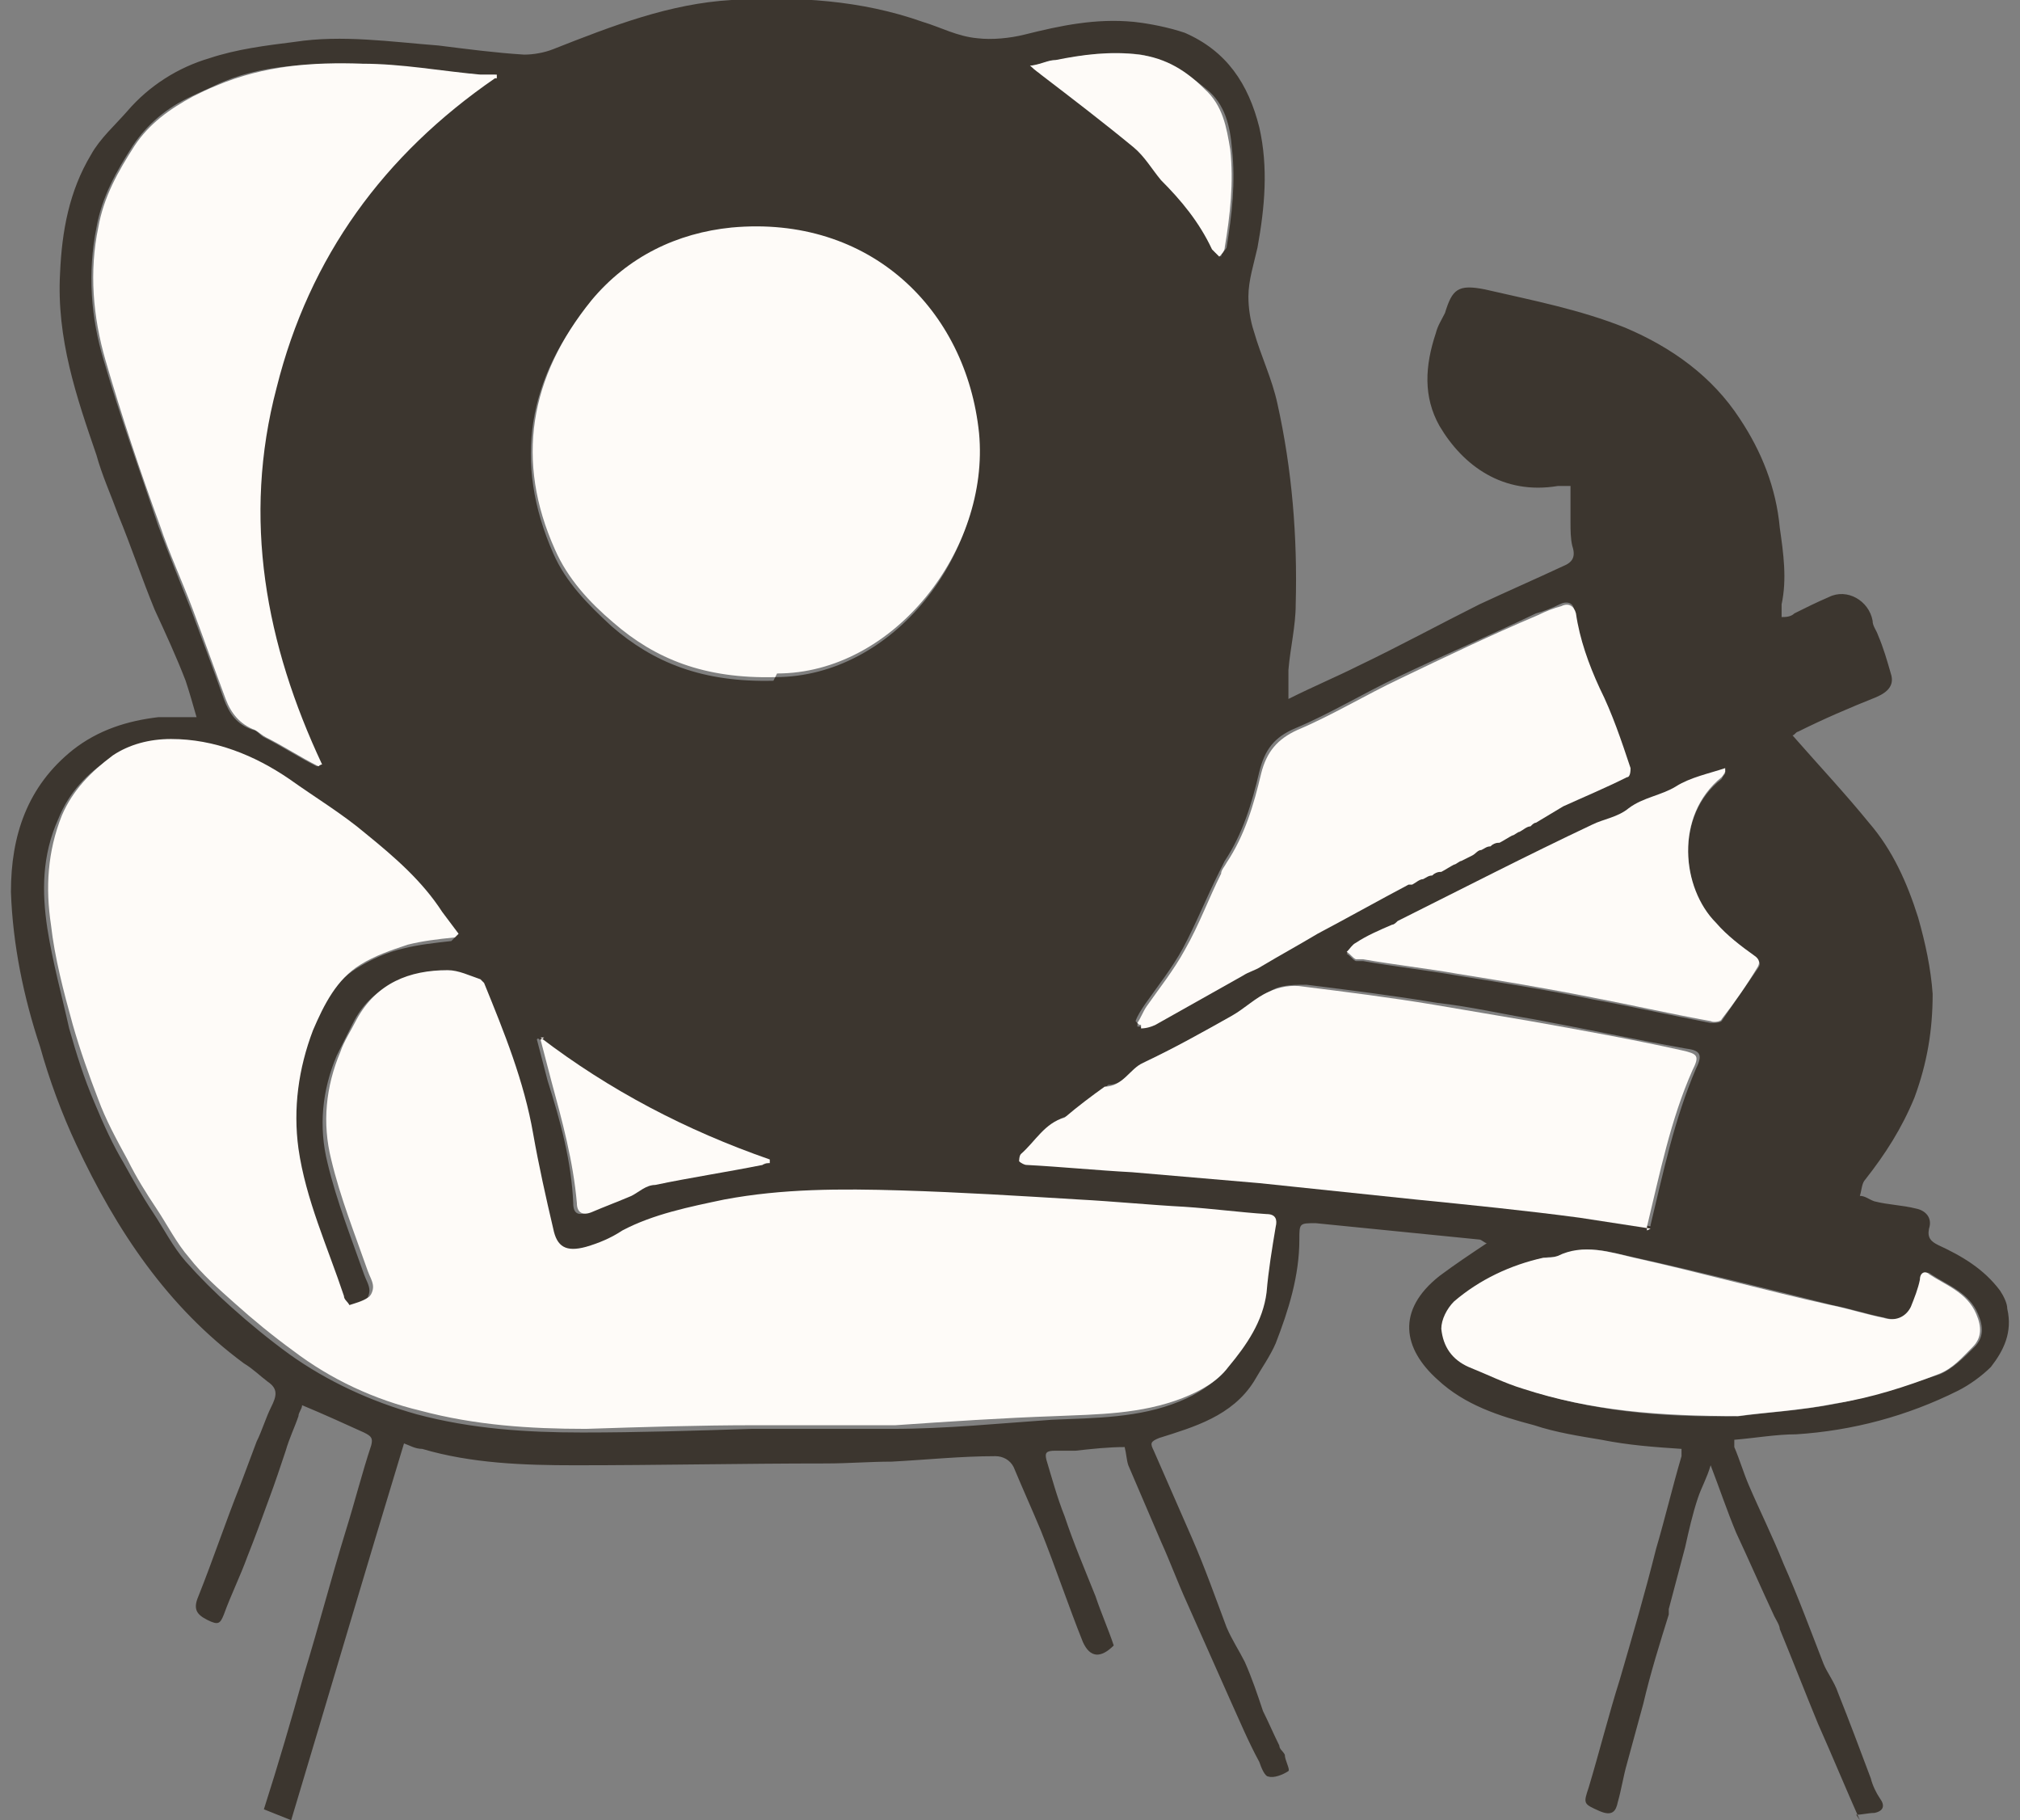
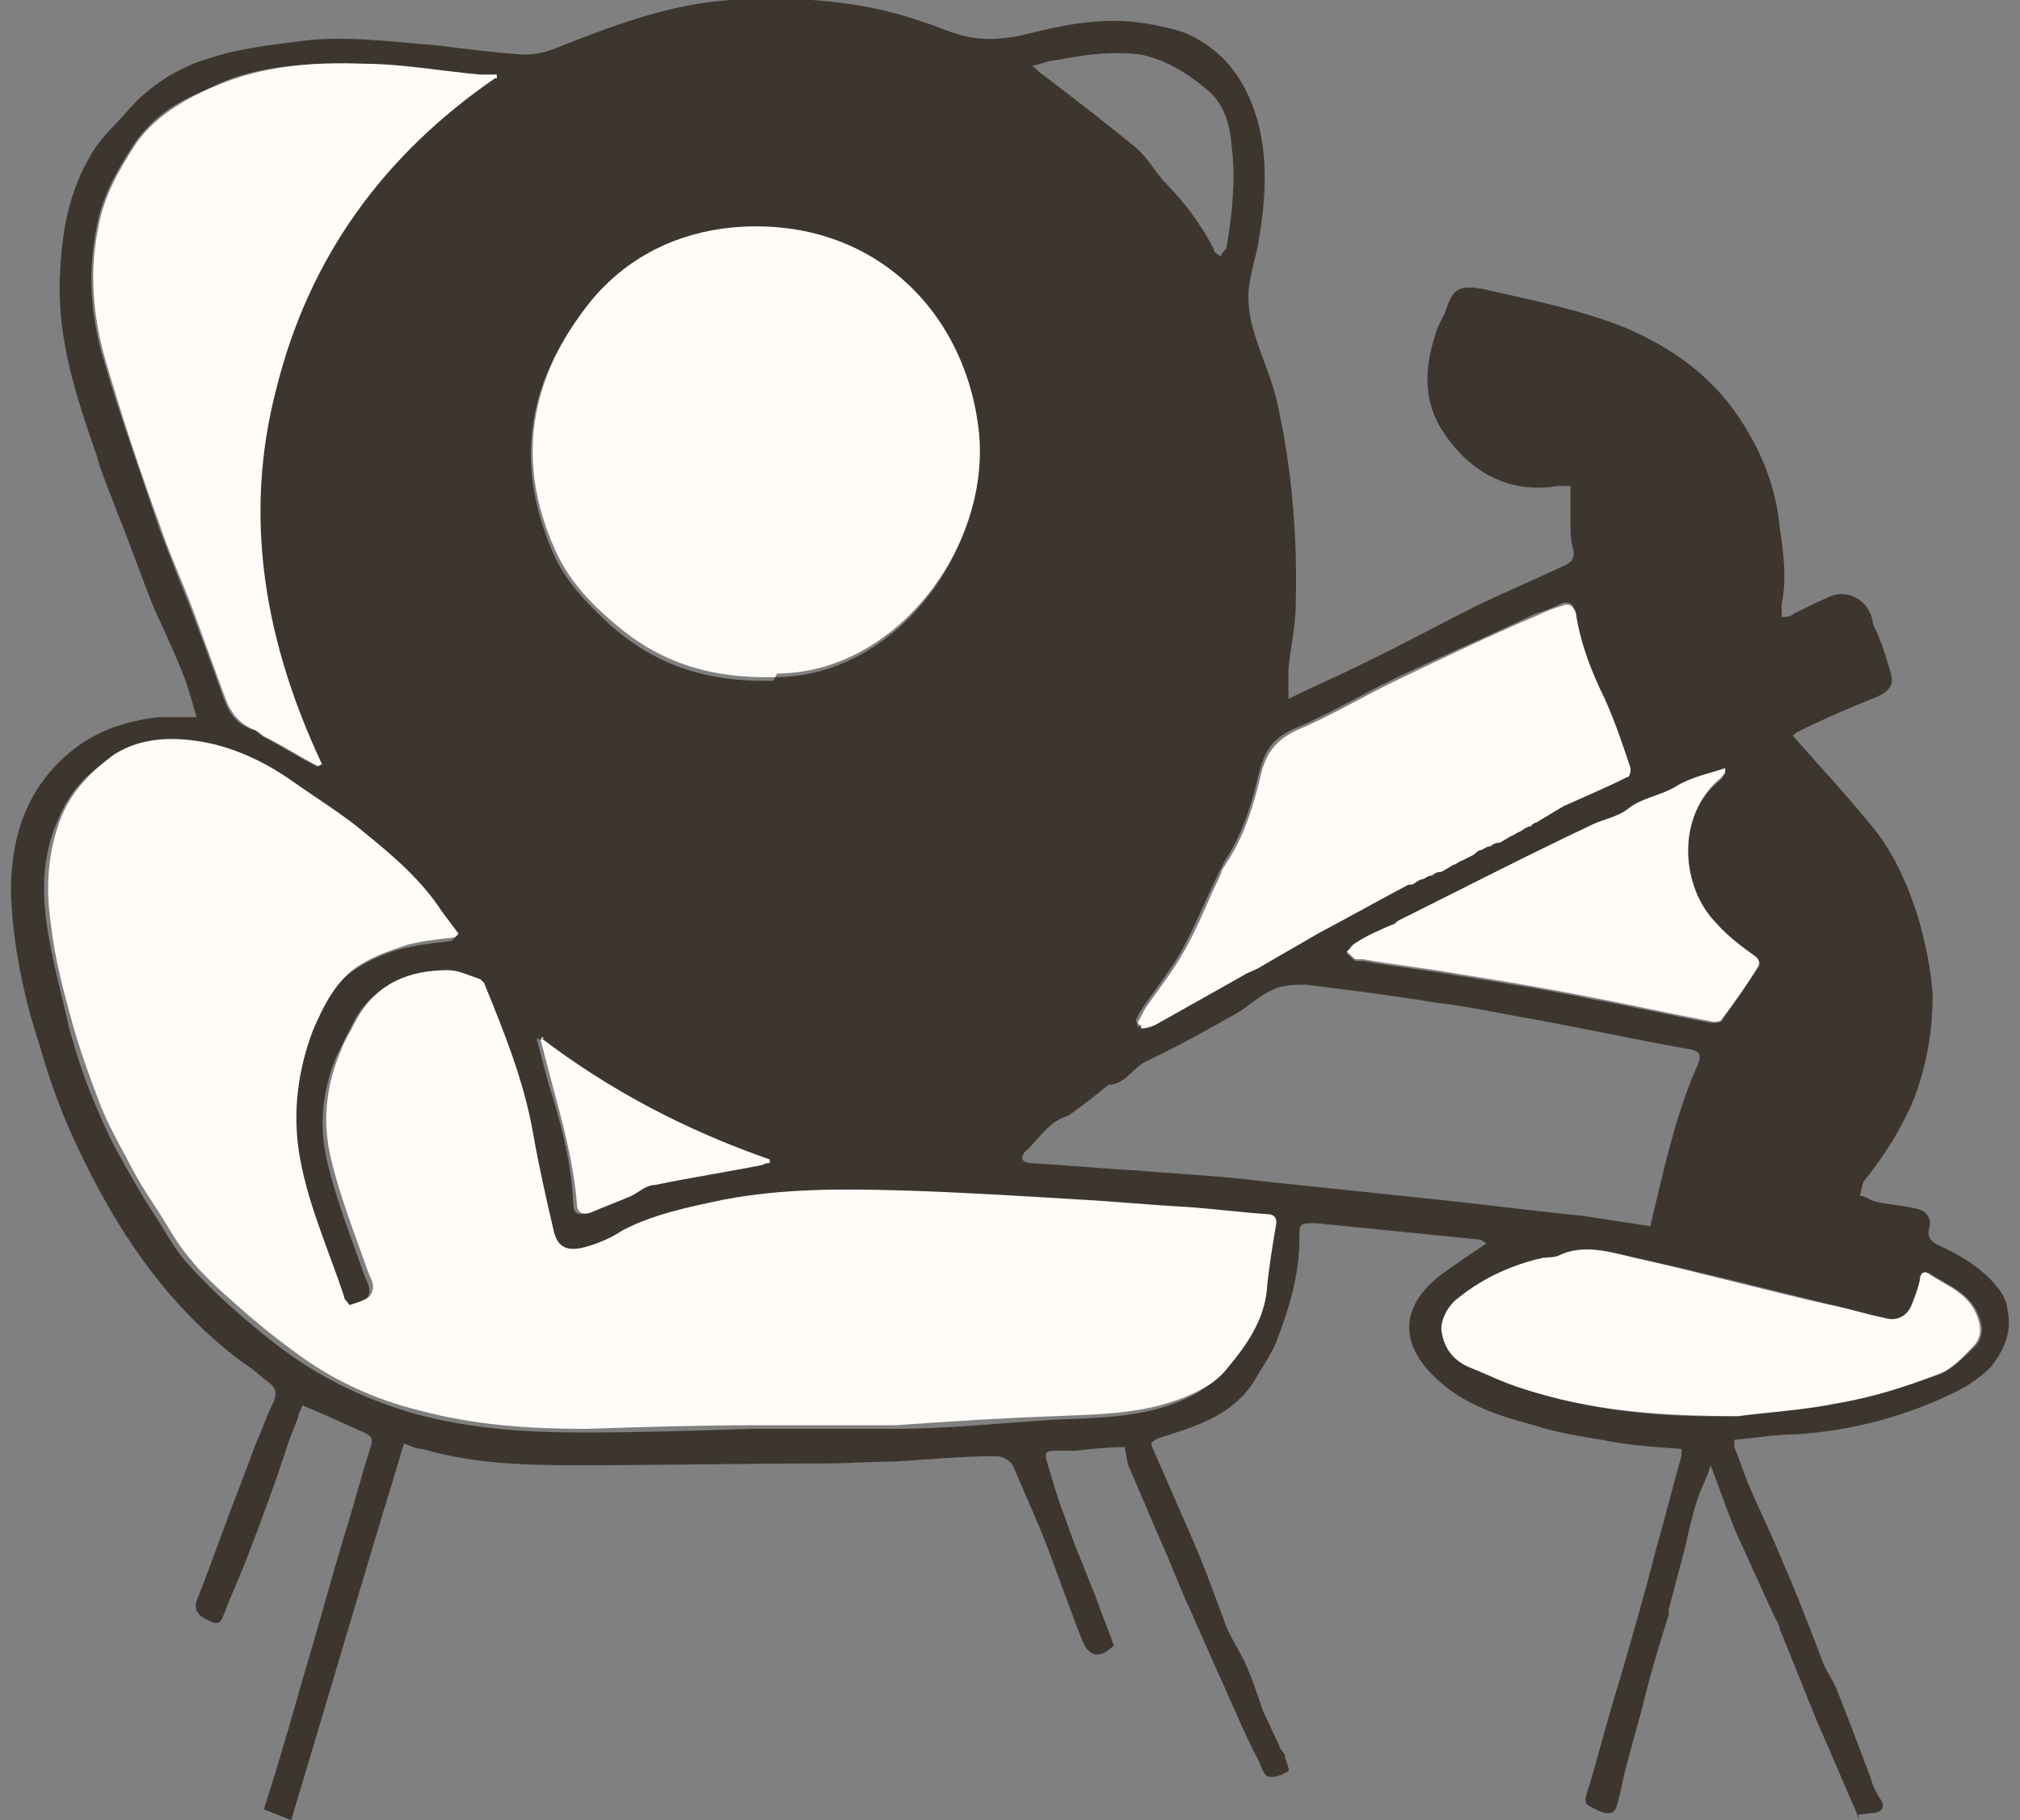
<svg xmlns="http://www.w3.org/2000/svg" id="Layer_1" data-name="Layer 1" version="1.1" viewBox="0 0 111 100">
  <rect x="0" y="0" width="111" height="100" fill="#808080" stroke="none" />
  <defs>
    <style>
      .cls-1 {
        fill: #3c362f;
      }

      .cls-1, .cls-2 {
        stroke-width: 0px;
      }

      .cls-2 {
        fill: #fefbf8;
      }
    </style>
  </defs>
  <path class="cls-1" d="M102.2,100c-.8-1.8-1.5-3.5-2.3-5.3-.7-1.7-1.4-3.5-2.1-5.2,0-.2-.2-.5-.3-.7-.7-1.5-1.4-3.1-2.1-4.6-.5-1.2-.9-2.4-1.4-3.7-.2.7-.5,1.2-.7,1.8-.3.9-.5,1.8-.7,2.7-.3,1.1-.6,2.3-.9,3.4,0,0,0,.2,0,.3-.5,1.6-1,3.2-1.4,4.9-.3,1.1-.6,2.2-.9,3.3-.2.7-.3,1.4-.5,2.1-.1.5-.3.8-1,.5-.9-.4-.9-.4-.6-1.3.6-2,1.1-4,1.7-5.9.7-2.4,1.4-4.8,2-7.2.5-1.7.9-3.4,1.4-5.1,0-.1,0-.3,0-.4-1.5-.1-2.9-.2-4.4-.5-1.2-.2-2.5-.4-3.7-.8-1.9-.5-3.8-1.1-5.3-2.5-1.9-1.7-2.3-3.8.1-5.7.8-.6,1.7-1.2,2.6-1.8-.1,0-.3-.2-.4-.2-3-.3-6-.6-9-.9-.9,0-.9,0-.9.9,0,2-.6,3.9-1.3,5.7-.3.7-.8,1.4-1.2,2.1-1.2,1.9-3.3,2.5-5.2,3.1-.5.2-.5.3-.3.7.7,1.6,1.4,3.2,2.1,4.8.7,1.6,1.3,3.3,1.9,4.9.3.7.7,1.3,1,1.9.4.9.7,1.8,1,2.7.3.6.6,1.3.9,1.9,0,.2.2.3.3.5,0,.3.3.8.2.9-.3.2-.8.4-1.1.3-.2,0-.4-.5-.5-.8-.6-1.1-1.1-2.3-1.6-3.4-.8-1.8-1.6-3.6-2.4-5.4-.5-1.1-.9-2.2-1.4-3.3-.6-1.4-1.2-2.8-1.8-4.2-.1-.3-.1-.6-.2-1-.9,0-1.8.1-2.7.2-.4,0-.7,0-1.1,0-.5,0-.6.1-.5.5.3,1,.6,2.1,1,3.1.5,1.5,1.1,2.9,1.7,4.4.3.9.7,1.8,1,2.7-.7.7-1.3.7-1.7-.2-.8-2-1.5-4.1-2.3-6.1-.5-1.2-1-2.3-1.5-3.5-.2-.4-.6-.6-1-.6-1.9,0-3.8.2-5.7.3-1.2,0-2.4.1-3.6.1-4.6,0-9.2.1-13.8.1-2.8,0-5.7-.1-8.4-.9-.4,0-.7-.2-1-.3-2.1,6.9-4.1,13.7-6.2,20.7-.5-.2-1-.4-1.5-.6.8-2.5,1.5-4.9,2.2-7.4.8-2.6,1.5-5.3,2.3-7.9.5-1.6.9-3.2,1.4-4.7.1-.4,0-.5-.4-.7-1.1-.5-2.2-1-3.4-1.5,0,.2-.2.4-.2.6-.2.6-.5,1.2-.7,1.9-.3.9-.6,1.8-.9,2.6-.4,1.1-.8,2.2-1.2,3.2-.4,1.1-.9,2.1-1.3,3.2-.2.5-.3.6-.9.3-.6-.3-.8-.6-.5-1.3.8-2,1.5-4.1,2.3-6.1.3-.8.6-1.6.9-2.4.3-.6.5-1.3.8-1.9.3-.6.4-1-.2-1.4-.4-.3-.8-.7-1.3-1-4.2-3.1-7-7.3-9.2-12-.8-1.7-1.5-3.6-2-5.4-.9-2.7-1.5-5.6-1.6-8.5,0-3.1.9-5.8,3.4-7.8,1.4-1.1,3-1.6,4.7-1.8.7,0,1.4,0,2.1,0-.2-.7-.4-1.4-.6-2-.5-1.3-1.1-2.6-1.7-3.9-.7-1.7-1.3-3.5-2-5.2-.4-1.1-.9-2.2-1.2-3.3-1.1-3.2-2.2-6.4-2-10,.1-2.3.5-4.5,1.7-6.5.5-.9,1.3-1.6,2-2.4,1.2-1.4,2.8-2.4,4.5-2.9,1.5-.5,3.1-.7,4.7-.9,2.6-.4,5.3,0,7.9.2,1.6.2,3.1.4,4.7.5.5,0,1.1-.1,1.6-.3C33.7,1.4,36.8.2,40.2,0c3.6-.2,7.1,0,10.5,1.2,1,.3,1.9.8,3,.9.8.1,1.8,0,2.6-.2,2-.5,3.9-.9,6-.7.9.1,1.9.3,2.8.6,2.3,1,3.5,2.8,4.1,5.2.5,2.2.3,4.4-.1,6.6-.2.9-.5,1.8-.5,2.7,0,.6.1,1.3.3,1.9.4,1.4,1,2.6,1.3,4,.8,3.6,1.1,7.3,1,11,0,1.2-.3,2.4-.4,3.6,0,.5,0,1,0,1.6,1.4-.7,2.6-1.2,3.8-1.8,2.3-1.1,4.5-2.3,6.7-3.4,1.5-.7,3.1-1.4,4.6-2.1.5-.2.7-.5.5-1.1-.1-.4-.1-.9-.1-1.3,0-.6,0-1.3,0-2-.3,0-.5,0-.7,0-3,.5-5.2-1.1-6.5-3.3-.9-1.6-.8-3.3-.2-5.1.1-.4.3-.7.5-1.1.4-1.3.7-1.6,2.2-1.3,2.6.6,5.2,1.1,7.7,2.1,2.6,1.1,4.8,2.7,6.3,5,1.2,1.8,2,3.8,2.2,6,.2,1.4.4,2.8.1,4.2,0,.2,0,.5,0,.7.2,0,.5,0,.7-.2.6-.3,1.2-.6,1.9-.9,1-.5,2.2.2,2.4,1.3,0,.3.2.5.3.8.3.7.5,1.4.7,2.1.2.6-.1,1-.8,1.3-1.5.6-2.9,1.2-4.3,1.9-.1,0-.2.2-.3.2,1.4,1.6,2.9,3.2,4.2,4.8,1.3,1.5,2.1,3.3,2.7,5.2.4,1.4.7,2.8.8,4.2,0,2-.3,3.8-1,5.7-.7,1.7-1.6,3.1-2.7,4.5-.2.2-.2.6-.3.9.3,0,.5.2.8.3.8.2,1.5.2,2.3.4.5.1.9.5.7,1.1-.1.5.1.7.5.9,1.3.6,2.5,1.3,3.4,2.5.2.3.4.7.4,1,.3,1.3-.2,2.3-.9,3.2-.5.5-1.2,1-1.8,1.3-2.8,1.4-5.8,2.2-8.9,2.4-1.1,0-2.2.2-3.4.3,0,.1,0,.3,0,.4.3.7.5,1.4.8,2.1.6,1.4,1.3,2.8,1.9,4.3.8,1.8,1.5,3.7,2.2,5.5.2.5.6,1,.8,1.6.6,1.5,1.2,3.1,1.8,4.7.1.4.3.8.5,1.1.3.4.2.7-.3.8-.3,0-.7.1-1,.1h0ZM25,51.5c-.3-.4-.6-.8-.9-1.2-1.1-1.7-2.6-3.1-4.2-4.3-1.3-1.1-2.8-2-4.2-3-2-1.4-4.1-2.2-6.5-2.2-1.2,0-2.3.3-3.2.9-1.2.8-2.2,1.8-2.8,3.3-.9,2-.9,4-.6,6,.3,1.9.8,3.7,1.2,5.5.4,1.4.8,2.7,1.4,4.1.5,1.2,1,2.3,1.6,3.3.5.9,1,1.8,1.6,2.7.6.9,1.1,1.9,1.8,2.7.8.9,1.6,1.7,2.5,2.5,1,.9,2.1,1.8,3.2,2.6,2.1,1.5,4.5,2.6,7,3.3,3,.8,6,1,9.1,1,3.1,0,6.2-.1,9.3-.2,2.6,0,5.1,0,7.7,0,3,0,5.9-.3,8.8-.5,2.4-.1,4.8-.1,7-1,1-.4,1.9-1,2.5-1.7,1-1.2,1.9-2.5,2.1-4.1.2-1.2.4-2.4.5-3.6,0-.4,0-.6-.5-.7-1.5,0-3-.2-4.5-.4-1.9-.1-3.9-.3-5.8-.4-3.3-.2-6.5-.4-9.8-.5-3.2-.1-6.5,0-9.7.5-1.9.3-3.8.8-5.6,1.7-.6.3-1.3.7-2,.9-1,.3-1.6,0-1.8-1-.4-1.7-.7-3.5-1.1-5.2-.6-2.9-1.6-5.6-2.7-8.3,0,0,0-.2-.2-.2-.6-.2-1.2-.6-1.8-.5-2.1,0-4,.7-5,2.7-.3.6-.6,1.2-.9,1.8-.8,1.9-1,3.9-.5,5.9.5,2.1,1.3,4.1,2,6.1.1.3.3.6.3.9,0,.2-.1.5-.3.6-.3.2-.6.3-1,.4-.1-.2-.2-.4-.3-.5-1-2.7-2.1-5.3-2.5-8.1-.3-2.3,0-4.4.8-6.5.5-1.4,1.3-2.8,2.6-3.6.8-.5,1.7-.9,2.6-1.1.8-.2,1.7-.3,2.6-.4h0ZM42.6,37.2c6.5,0,11.7-6.8,11.1-13.2-.6-6.8-6-12-13.6-11.3-3,.3-5.8,1.6-7.7,4-3.4,4.1-4.2,8.7-2,13.7.7,1.6,1.9,2.8,3.2,4,2.3,2,5,3.1,8.9,3h0ZM27.2,4.3c0,0,0-.1,0-.2-.3,0-.6,0-.9,0-2.2-.2-4.3-.5-6.5-.6-2.7,0-5.5,0-8,1.2-.4.2-.9.4-1.3.6-1.3.6-2.4,1.5-3.2,2.7-.9,1.4-1.7,2.8-2,4.5-.5,2.5-.3,5,.4,7.3.9,3.1,2,6.1,3,9.1.6,1.6,1.2,3.1,1.8,4.6.6,1.6,1.2,3.2,1.8,4.9.3.8.7,1.4,1.6,1.7.2,0,.4.3.6.4,1,.5,1.9,1.1,2.9,1.6,0,0,.1,0,.2-.1-3.1-6.7-4.4-13.5-2.5-20.7,1.8-7.2,5.9-12.8,12-17h0ZM90.7,67.5s0-.1,0-.2c.7-2.9,1.3-5.8,2.5-8.6.4-.8.2-1-.6-1.1-2.8-.5-5.6-1.1-8.3-1.6-1.8-.3-3.5-.7-5.3-.9-2.4-.4-4.8-.7-7.2-1-.6,0-1.4,0-1.9.3-.7.3-1.3.9-2,1.3-1.6.9-3.2,1.8-4.9,2.6-.8.4-1.2,1.3-2.1,1.3,0,0,0,0,0,0-.7.6-1.5,1.2-2.2,1.7,0,0,0,0,0,0-1.1.3-1.6,1.3-2.4,2,0,0-.2.3-.1.4,0,.1.3.2.4.2,1.9.1,3.9.3,5.8.4,2.3.2,4.7.3,7,.6,2.9.3,5.7.6,8.6.9,3,.3,6,.7,9,1,1.3.2,2.6.4,3.9.6h0ZM62.5,56.2v.2c.4,0,.7-.1.9-.2,1.6-.9,3.2-1.8,4.8-2.7.3-.2.7-.3,1-.5,1-.6,2.1-1.2,3.1-1.8,1.7-.9,3.3-1.8,5-2.7,0,0,.2,0,.2,0,.2,0,.4-.2.6-.3.2,0,.3-.2.5-.2.2,0,.3,0,.5-.2.2-.1.5-.2.7-.4.1,0,.3-.2.4-.2.2-.1.4-.2.6-.3.2,0,.3-.2.5-.3.2,0,.3-.2.5-.2.2,0,.3,0,.5-.2.2-.1.5-.2.7-.4.1,0,.3-.2.4-.2.2-.1.4-.2.6-.3.1,0,.2,0,.3-.2.5-.3,1-.6,1.5-.9,1.2-.6,2.4-1.1,3.5-1.6.1,0,.2-.4.2-.5-.5-1.5-1.1-3-1.7-4.4-.6-1.3-1-2.7-1.3-4.1,0-.5-.4-.6-.8-.4-.4.2-.9.4-1.3.5-2.5,1.2-5.1,2.3-7.6,3.5-1.9.9-3.7,2-5.6,2.8-1.2.5-1.7,1.2-2,2.4-.4,1.7-.9,3.4-1.9,4.9-.1.2-.2.4-.3.6-.7,1.4-1.3,2.9-2,4.2-.6,1.1-1.4,2.1-2.1,3.1-.2.3-.4.6-.5.9h0ZM95.6,77.8c1.4-.2,3.4-.3,5.4-.7,1.9-.4,3.8-1,5.6-1.6.7-.3,1.3-.9,1.9-1.5.5-.5.5-1.1.2-1.8-.5-1.2-1.7-1.6-2.6-2.2-.2-.2-.5,0-.5.3-.1.5-.3,1-.5,1.5-.3.6-.8.8-1.5.6-1-.2-1.9-.5-2.9-.7-3.6-.9-7.2-1.8-10.8-2.6-1.4-.3-2.8-.8-4.2-.1-.2.1-.5,0-.8.1-1.8.4-3.5,1.2-4.9,2.4-.4.3-.7,1-.7,1.5,0,.9.6,1.7,1.5,2.1,1,.4,2,.9,3,1.2,3.6,1.2,7.4,1.6,11.9,1.5h0ZM94.8,42.4s0,0,0-.1c-.9.3-1.9.5-2.7,1-.8.5-1.8.5-2.6,1.2-.6.4-1.3.5-2,.9-3.6,1.8-7.1,3.6-10.7,5.3-.1,0-.2.1-.3.2-.6.3-1.3.6-2,1-.2.1-.3.3-.5.5.2.1.3.3.5.4.1,0,.3,0,.4,0,1.7.3,3.5.5,5.2.8,2.5.4,5,.8,7.4,1.3,2.2.4,4.4.9,6.5,1.3.2,0,.5,0,.6-.1.7-1,1.3-1.9,2-2.9.2-.3.1-.4-.2-.6-.7-.6-1.5-1.2-2.1-1.8-1.9-1.9-2.3-6,.3-8,0,0,.1-.2.2-.3h0ZM56.7,3.6c.3.2.4.4.6.5,1.7,1.3,3.4,2.6,5.1,4,.6.5,1,1.2,1.5,1.8,1.1,1.1,2.1,2.4,2.8,3.8,0,.2.3.3.4.4,0-.2.2-.3.3-.5.3-1.8.5-3.6.3-5.4-.1-1.3-.4-2.5-1.4-3.3-1.1-.9-2.2-1.6-3.6-1.9-1.6-.2-3.1,0-4.6.3-.4,0-.8.2-1.3.3h0ZM29.7,57c0,0-.1,0-.2.1.2.8.4,1.5.6,2.3.7,2.2,1.3,4.4,1.4,6.7,0,.6.3.7.8.5.7-.3,1.5-.6,2.2-.9.4-.2.8-.5,1.3-.6,2-.4,3.9-.7,5.9-1.1.1,0,.3,0,.4-.1,0,0,0-.1,0-.2-4.5-1.6-8.7-3.8-12.6-6.7Z" />
-   <path class="cls-2" d="M25,51.5c-1,.1-1.8.2-2.6.4-.9.3-1.8.6-2.6,1.1-1.3.8-2,2.2-2.6,3.6-.8,2.1-1.1,4.3-.8,6.5.4,2.8,1.6,5.4,2.5,8.1,0,.2.2.3.3.5.3-.1.7-.2,1-.4.2-.1.3-.4.3-.6,0-.3-.2-.6-.3-.9-.7-2-1.5-4-2-6.1-.5-2-.3-4,.5-5.9.2-.6.6-1.2.9-1.8,1.1-2,2.9-2.7,5-2.7.6,0,1.2.3,1.8.5,0,0,.1.1.2.2,1.1,2.7,2.2,5.4,2.7,8.3.3,1.7.7,3.5,1.1,5.2.2,1,.7,1.3,1.8,1,.7-.2,1.4-.5,2-.9,1.7-.9,3.7-1.3,5.6-1.7,3.2-.6,6.4-.6,9.7-.5,3.3.1,6.5.3,9.8.5,1.9.1,3.9.3,5.8.4,1.5.1,3,.3,4.5.4.5,0,.6.3.5.7-.2,1.2-.4,2.4-.5,3.6-.2,1.6-1.1,2.9-2.1,4.1-.6.8-1.5,1.3-2.5,1.7-2.3.9-4.7.9-7,1-2.9.1-5.9.3-8.8.5-2.6,0-5.1,0-7.7,0-3.1,0-6.2.1-9.3.2-3.1,0-6.1-.2-9.1-1-2.5-.6-4.9-1.7-7-3.3-1.1-.8-2.2-1.7-3.2-2.6-.9-.8-1.8-1.6-2.5-2.5-.7-.8-1.2-1.8-1.8-2.7-.6-.9-1.1-1.7-1.6-2.7-.6-1.1-1.2-2.2-1.6-3.3-.5-1.3-1-2.7-1.4-4.1-.5-1.8-1-3.7-1.2-5.5-.3-2-.2-4,.6-6,.6-1.4,1.6-2.4,2.8-3.3.9-.6,2-.9,3.2-.9,2.4,0,4.6.9,6.5,2.2,1.4,1,2.9,1.9,4.2,3,1.6,1.3,3.1,2.6,4.2,4.3.3.4.6.8.9,1.2h0Z" />
+   <path class="cls-2" d="M25,51.5c-1,.1-1.8.2-2.6.4-.9.3-1.8.6-2.6,1.1-1.3.8-2,2.2-2.6,3.6-.8,2.1-1.1,4.3-.8,6.5.4,2.8,1.6,5.4,2.5,8.1,0,.2.2.3.3.5.3-.1.7-.2,1-.4.2-.1.3-.4.3-.6,0-.3-.2-.6-.3-.9-.7-2-1.5-4-2-6.1-.5-2-.3-4,.5-5.9.2-.6.6-1.2.9-1.8,1.1-2,2.9-2.7,5-2.7.6,0,1.2.3,1.8.5,0,0,.1.1.2.2,1.1,2.7,2.2,5.4,2.7,8.3.3,1.7.7,3.5,1.1,5.2.2,1,.7,1.3,1.8,1,.7-.2,1.4-.5,2-.9,1.7-.9,3.7-1.3,5.6-1.7,3.2-.6,6.4-.6,9.7-.5,3.3.1,6.5.3,9.8.5,1.9.1,3.9.3,5.8.4,1.5.1,3,.3,4.5.4.5,0,.6.3.5.7-.2,1.2-.4,2.4-.5,3.6-.2,1.6-1.1,2.9-2.1,4.1-.6.8-1.5,1.3-2.5,1.7-2.3.9-4.7.9-7,1-2.9.1-5.9.3-8.8.5-2.6,0-5.1,0-7.7,0-3.1,0-6.2.1-9.3.2-3.1,0-6.1-.2-9.1-1-2.5-.6-4.9-1.7-7-3.3-1.1-.8-2.2-1.7-3.2-2.6-.9-.8-1.8-1.6-2.5-2.5-.7-.8-1.2-1.8-1.8-2.7-.6-.9-1.1-1.7-1.6-2.7-.6-1.1-1.2-2.2-1.6-3.3-.5-1.3-1-2.7-1.4-4.1-.5-1.8-1-3.7-1.2-5.5-.3-2-.2-4,.6-6,.6-1.4,1.6-2.4,2.8-3.3.9-.6,2-.9,3.2-.9,2.4,0,4.6.9,6.5,2.2,1.4,1,2.9,1.9,4.2,3,1.6,1.3,3.1,2.6,4.2,4.3.3.4.6.8.9,1.2h0" />
  <path class="cls-2" d="M42.6,37.2c-3.9.1-6.6-1-8.9-3-1.3-1.1-2.5-2.4-3.2-4-2.2-4.9-1.4-9.5,2-13.7,2-2.4,4.7-3.7,7.7-4,7.6-.7,12.9,4.5,13.6,11.3.6,6.4-4.7,13.2-11.1,13.2h0Z" />
  <path class="cls-2" d="M27.2,4.3c-6.1,4.2-10.2,9.8-12,17-1.9,7.2-.6,14.1,2.5,20.7,0,0-.1,0-.2.1-1-.5-1.9-1.1-2.9-1.6-.2-.1-.4-.3-.6-.4-.8-.3-1.3-.9-1.6-1.7-.6-1.6-1.2-3.3-1.8-4.9-.6-1.6-1.3-3.1-1.8-4.6-1.1-3-2.1-6-3-9.1-.7-2.4-.9-4.9-.4-7.3.3-1.7,1.1-3.1,2-4.5.8-1.2,1.9-2,3.2-2.7.4-.2.8-.4,1.3-.6,2.6-1.1,5.3-1.3,8-1.2,2.2,0,4.3.4,6.5.6.3,0,.6,0,.9,0,0,0,0,.1,0,.2h0Z" />
-   <path class="cls-2" d="M90.7,67.5c-1.3-.2-2.6-.4-3.9-.6-3-.4-6-.7-9-1-2.9-.3-5.7-.6-8.6-.9-2.3-.2-4.7-.4-7-.6-1.9-.1-3.9-.3-5.8-.4-.1,0-.3-.1-.4-.2,0,0,0-.3.1-.4.8-.7,1.3-1.7,2.4-2,0,0,0,0,0,0,.7-.6,1.5-1.2,2.2-1.7,0,0,0,0,0,0,1,0,1.4-1,2.1-1.3,1.7-.8,3.3-1.7,4.9-2.6.7-.4,1.3-1,2-1.3.6-.3,1.3-.4,1.9-.3,2.4.3,4.8.6,7.2,1,1.8.3,3.5.6,5.3.9,2.8.5,5.6,1,8.3,1.6.9.2,1,.3.6,1.1-1.2,2.7-1.8,5.7-2.5,8.6,0,0,0,.2,0,.2h0Z" />
  <path class="cls-2" d="M62.5,56.2c.2-.3.3-.6.5-.9.7-1,1.5-2,2.1-3.1.8-1.4,1.3-2.8,2-4.2,0-.2.2-.4.3-.6,1-1.5,1.5-3.2,1.9-4.9.3-1.2.9-1.9,2-2.4,1.9-.8,3.7-1.9,5.6-2.8,2.5-1.2,5-2.4,7.6-3.5.4-.2.9-.4,1.3-.5.4-.2.7,0,.8.4.2,1.4.7,2.8,1.3,4.1.7,1.4,1.2,2.9,1.7,4.4,0,.1,0,.5-.2.5-1.2.6-2.4,1.1-3.5,1.6-.5.3-1,.6-1.5.9-.1,0-.2.1-.3.2-.2,0-.4.2-.6.3-.1,0-.3.2-.4.2-.2.1-.5.3-.7.4-.1,0-.3,0-.5.2-.2,0-.3.1-.5.2-.2,0-.3.2-.5.3-.2.1-.4.2-.6.3-.1,0-.3.2-.4.2-.2.1-.5.3-.7.4-.1,0-.3,0-.5.2-.2,0-.3.1-.5.2-.2,0-.4.2-.6.3,0,0-.2,0-.2,0-1.7.9-3.3,1.8-5,2.7-1,.6-2.1,1.2-3.1,1.8-.3.2-.7.3-1,.5-1.6.9-3.2,1.8-4.8,2.7-.2.1-.5.2-.8.2v-.2c-.1,0-.1,0-.1,0Z" />
  <path class="cls-2" d="M95.6,77.8c-4.5,0-8.2-.3-11.9-1.5-1-.3-2-.8-3-1.2-.9-.4-1.4-1.1-1.5-2.1,0-.5.3-1.1.7-1.5,1.4-1.2,3.1-2,4.9-2.4.3,0,.5,0,.8-.1,1.4-.7,2.9-.2,4.2.1,3.6.8,7.2,1.8,10.8,2.6,1,.2,1.9.5,2.9.7.6.2,1.2,0,1.5-.6.2-.5.4-1,.5-1.5,0-.4.3-.5.5-.3.9.6,2.1,1,2.6,2.2.3.7.3,1.3-.2,1.8-.6.6-1.1,1.2-1.9,1.5-1.8.7-3.7,1.3-5.6,1.6-2,.4-4,.5-5.4.7h0Z" />
  <path class="cls-2" d="M94.8,42.4c0,0-.1.2-.2.3-2.6,2.1-2.2,6.1-.3,8,.6.7,1.4,1.3,2.1,1.8.3.2.3.4.2.6-.6,1-1.3,2-2,2.9,0,.1-.4.2-.6.1-2.2-.4-4.4-.9-6.5-1.3-2.5-.5-4.9-.9-7.4-1.3-1.7-.3-3.5-.5-5.2-.8-.1,0-.3,0-.4,0-.2-.1-.3-.3-.5-.4.2-.2.3-.4.5-.5.6-.4,1.3-.7,2-1,.1,0,.2-.1.3-.2,3.6-1.8,7.1-3.6,10.7-5.3.6-.3,1.4-.4,2-.9.8-.6,1.8-.7,2.6-1.2.8-.5,1.8-.7,2.7-1,0,0,0,0,0,.1h0Z" />
-   <path class="cls-2" d="M56.7,3.6c.6-.1.9-.3,1.3-.3,1.5-.3,3-.5,4.6-.3,1.5.2,2.6.9,3.6,1.9,1,.9,1.2,2.1,1.4,3.3.2,1.8,0,3.6-.3,5.4,0,.2-.2.4-.3.5-.1-.1-.3-.3-.4-.4-.7-1.5-1.7-2.7-2.8-3.8-.5-.6-.9-1.3-1.5-1.8-1.7-1.4-3.4-2.7-5.1-4-.1-.1-.3-.2-.6-.5h0Z" />
  <path class="cls-2" d="M29.7,57c3.8,2.9,8,5.1,12.6,6.7,0,0,0,.1,0,.2-.1,0-.3,0-.4.1-2,.4-4,.7-5.9,1.1-.5,0-.9.4-1.3.6-.7.3-1.5.6-2.2.9-.5.2-.8,0-.8-.5-.2-2.3-.8-4.5-1.4-6.7-.2-.8-.4-1.5-.6-2.3,0,0,.1,0,.2-.1Z" />
</svg>